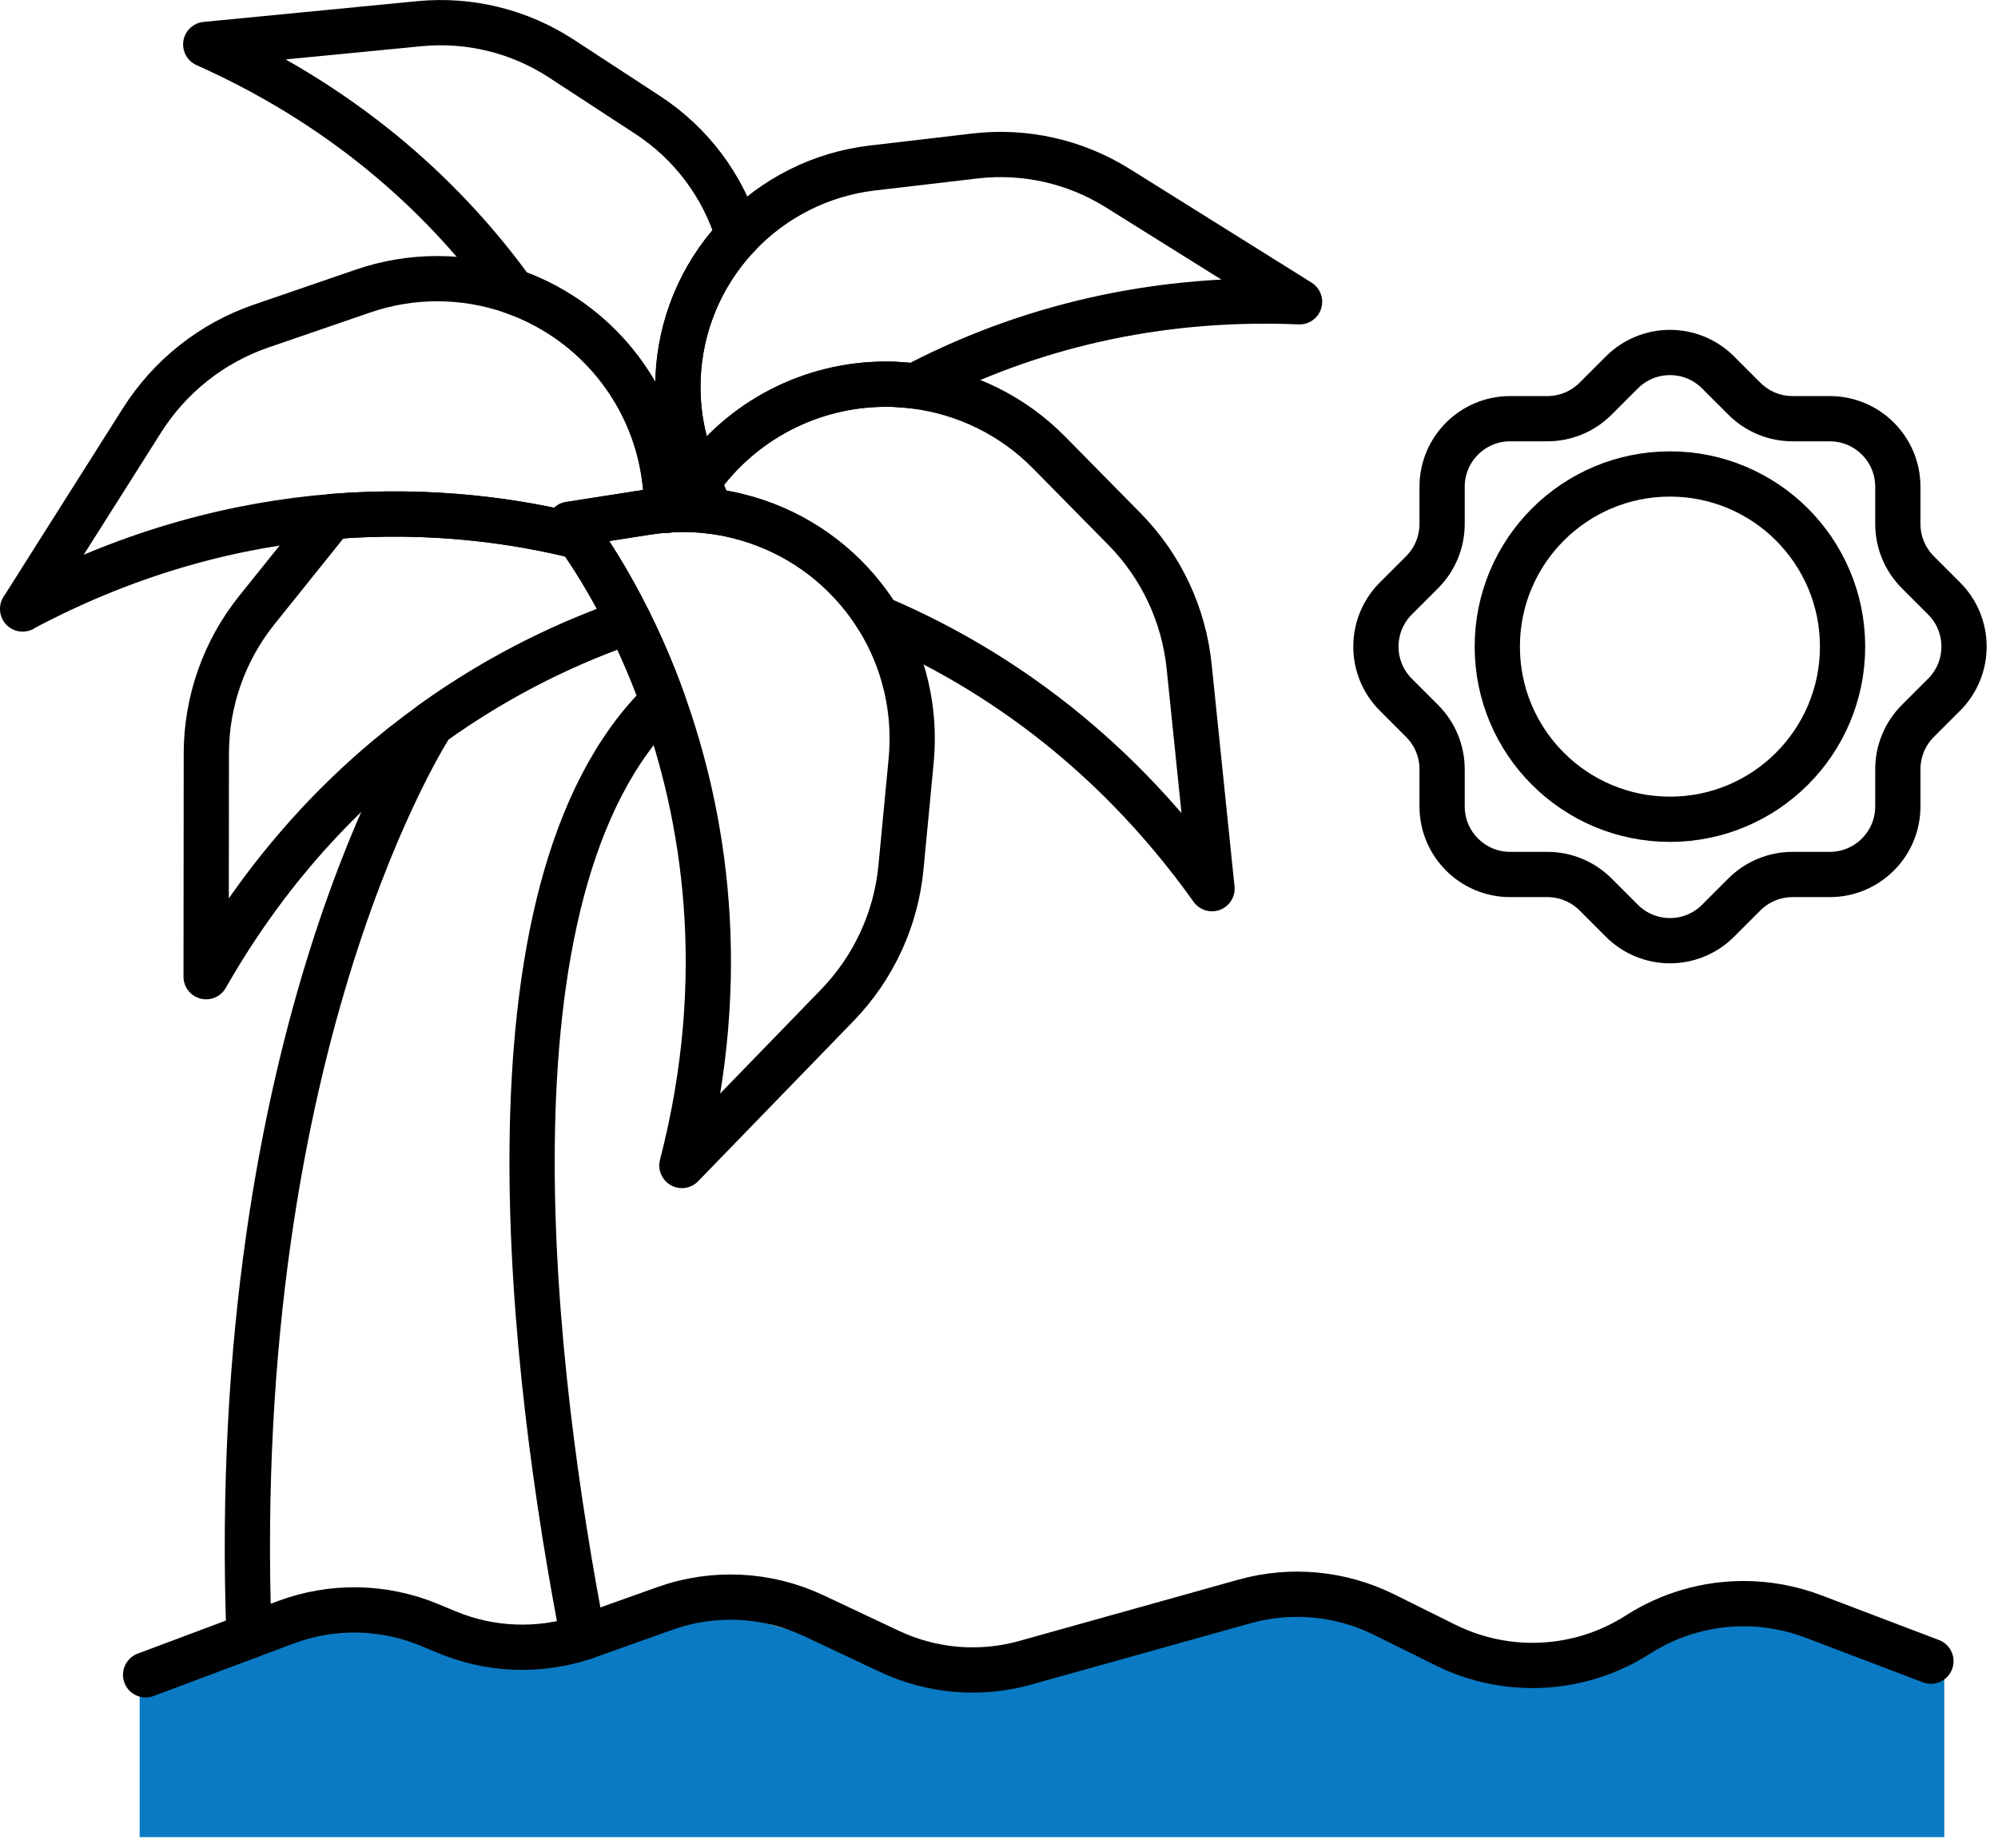
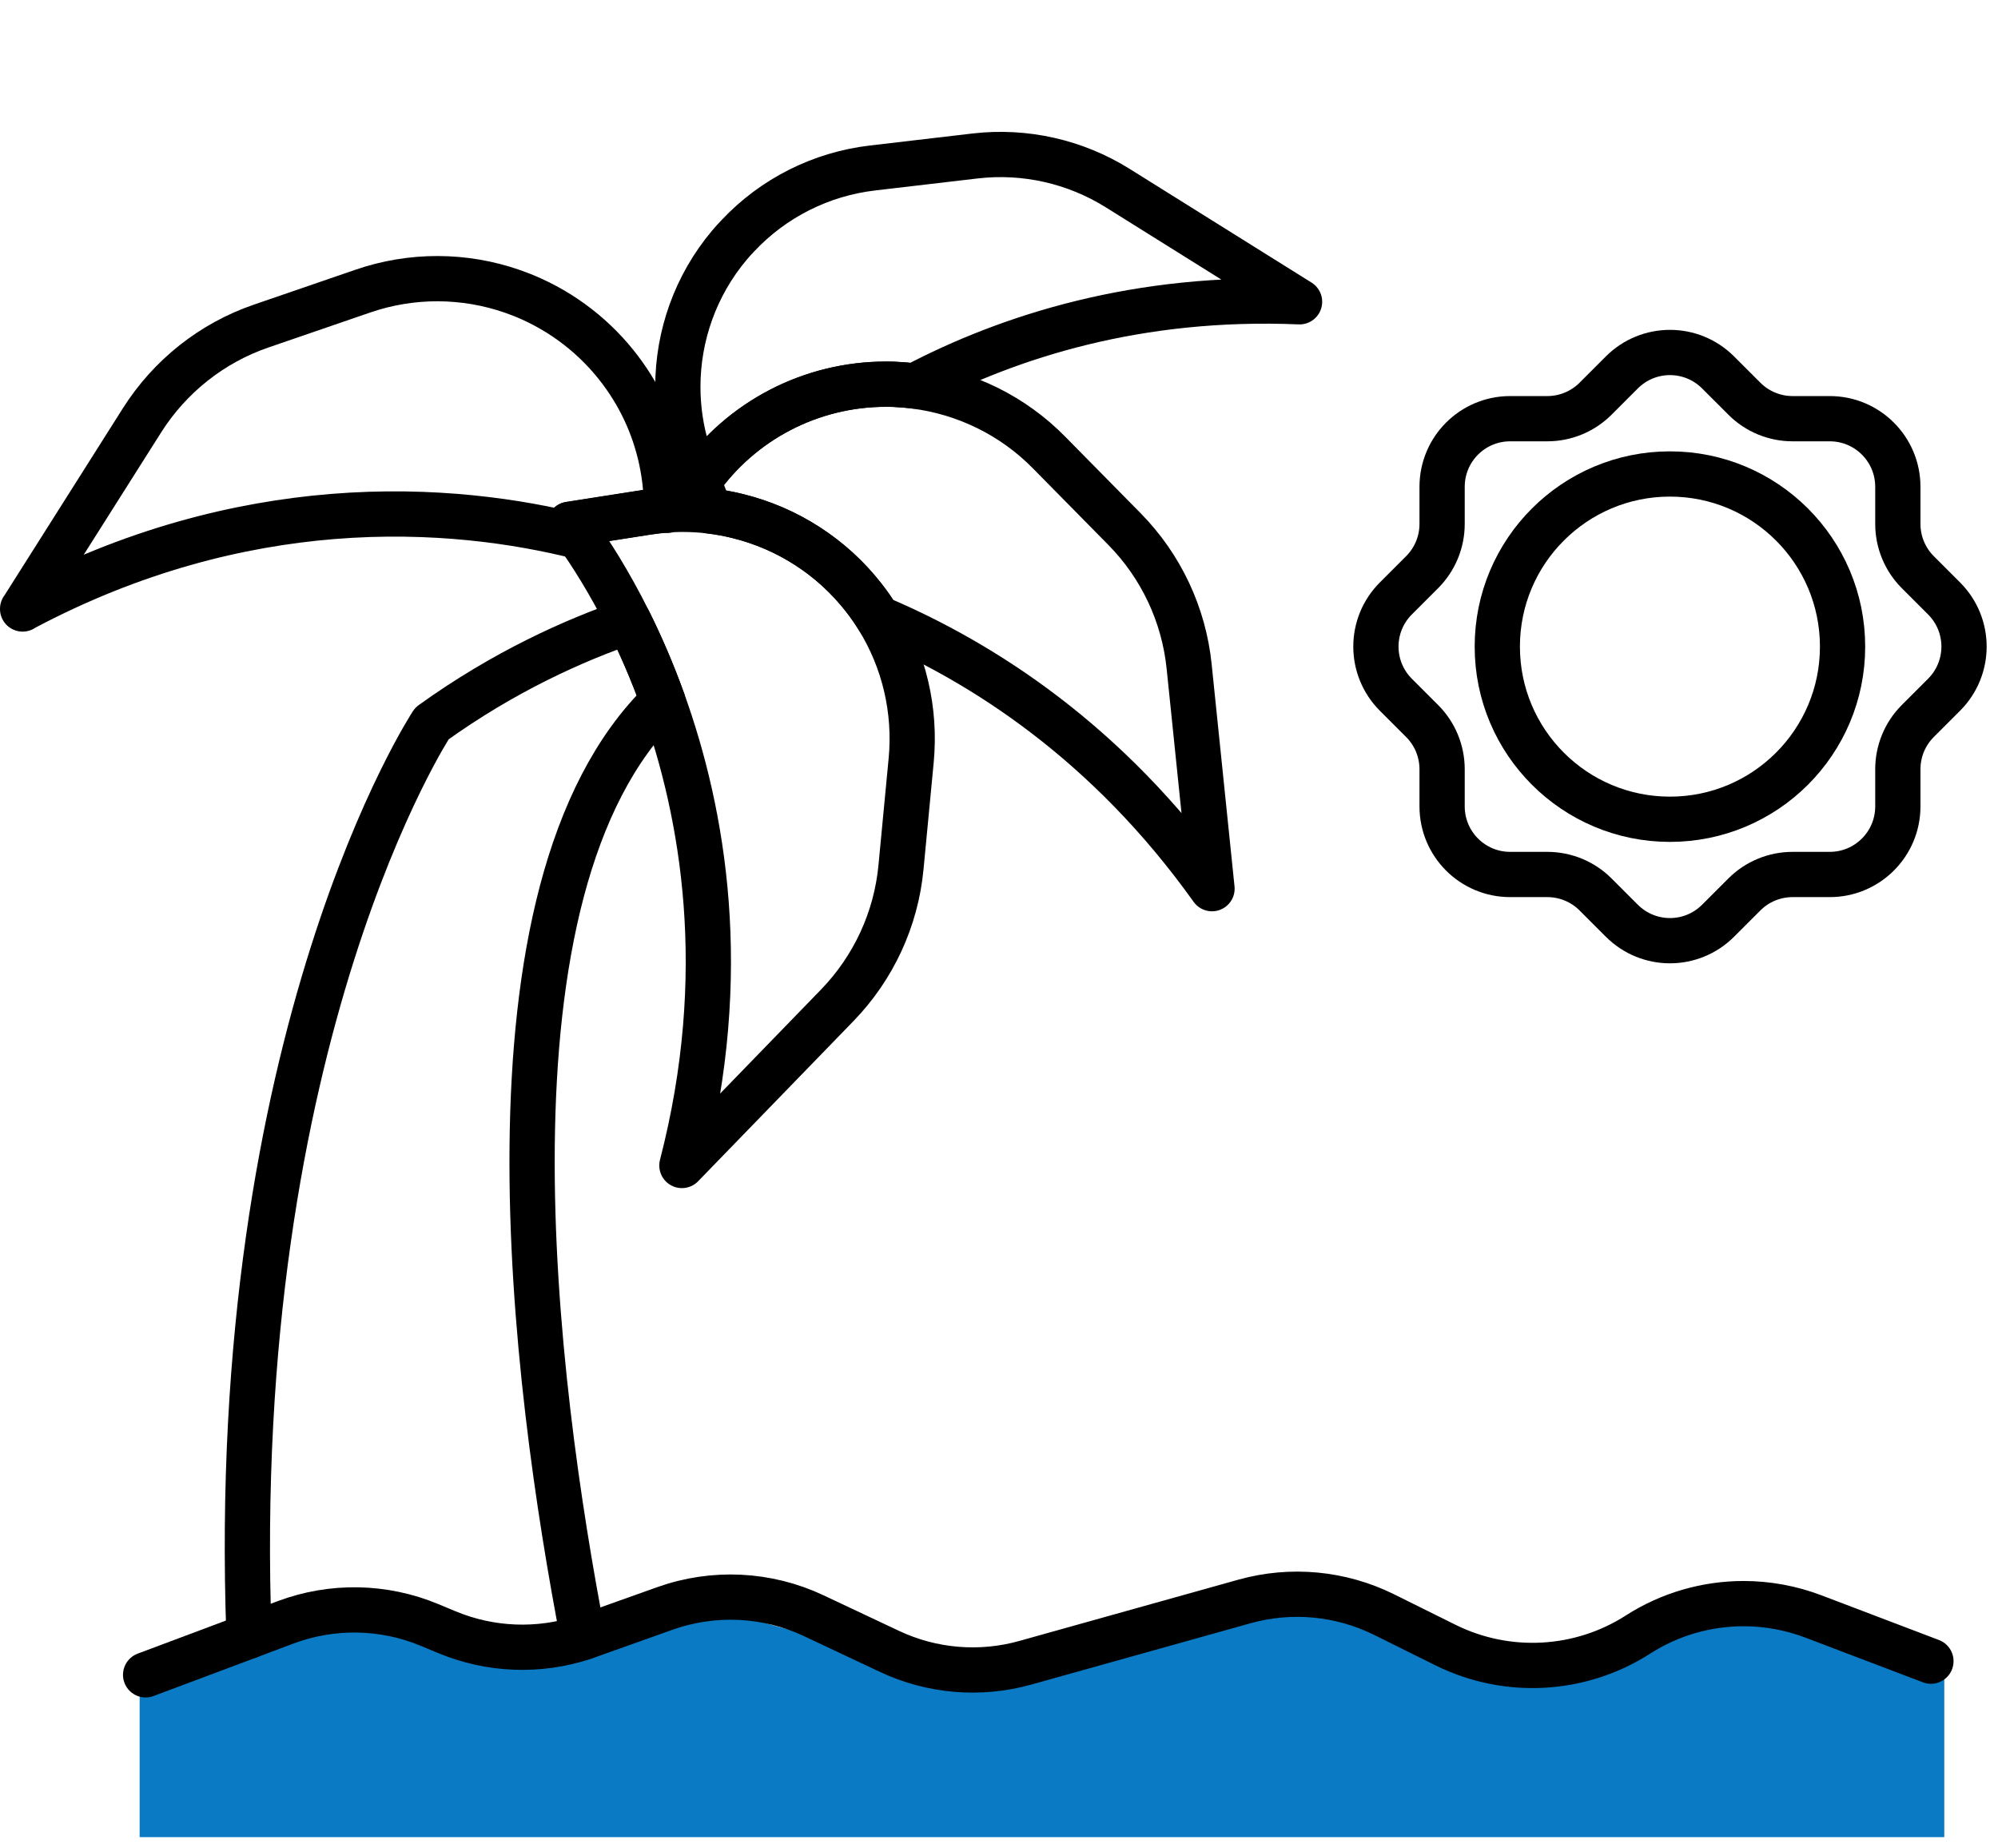
<svg xmlns="http://www.w3.org/2000/svg" width="93" height="86" viewBox="0 0 93 86" fill="none">
  <path d="M90.5 85.5V82.5V78C90.5 75.5 85.5 75 81 75C76.5 75 74 77 71 77C68 77 64 75 60 75C56 75 54.5 77 49.5 77C44.5 77 40.5 77 35.5 75.5C30.5 74 30 75.5 27 77C24 78.5 18.5 75.5 15 75.5C12.2 75.5 8 76.667 6.5 78V85.5H90.5Z" fill="#097AC3" />
  <g clip-path="url(#clip0_266_3)">
    <path d="M77.73 38.129C82.167 38.129 85.765 34.532 85.765 30.094C85.765 25.656 82.167 22.059 77.73 22.059C73.292 22.059 69.694 25.656 69.694 30.094C69.694 34.532 73.292 38.129 77.73 38.129Z" stroke="black" stroke-width="2.106" stroke-linecap="round" stroke-linejoin="round" />
    <path d="M67.125 22.656C67.125 20.904 68.543 19.486 70.294 19.486H72.025C72.864 19.486 73.671 19.152 74.265 18.559L75.49 17.334C76.729 16.095 78.733 16.095 79.972 17.334L81.198 18.559C81.791 19.152 82.598 19.486 83.437 19.486H85.168C86.919 19.486 88.338 20.904 88.338 22.656V24.386C88.338 25.225 88.671 26.032 89.264 26.626L90.489 27.851C91.729 29.09 91.729 31.094 90.489 32.334L89.264 33.559C88.671 34.152 88.338 34.959 88.338 35.798V37.529C88.338 39.281 86.919 40.699 85.168 40.699H83.437C82.598 40.699 81.791 41.032 81.198 41.625L79.972 42.85C78.733 44.09 76.729 44.09 75.49 42.85L74.265 41.625C73.671 41.032 72.864 40.699 72.025 40.699H70.294C68.543 40.699 67.125 39.281 67.125 37.529V35.798C67.125 34.959 66.791 34.152 66.198 33.559L64.973 32.334C63.734 31.094 63.734 29.09 64.973 27.851L66.198 26.626C66.791 26.032 67.125 25.225 67.125 24.386V22.656Z" stroke="black" stroke-width="2.106" stroke-linecap="round" stroke-linejoin="round" />
    <path d="M26.513 24.404C26.513 24.404 26.671 24.593 26.938 24.965C27.44 25.675 28.328 27.019 29.273 28.918C29.802 29.982 30.347 31.221 30.852 32.622C32.737 37.852 34.05 45.318 31.74 54.242L38.979 46.779C40.663 45.038 41.71 42.777 41.938 40.362L42.412 35.388C42.633 33.057 42.085 30.73 40.86 28.757C40.663 28.437 40.446 28.125 40.211 27.823C38.715 25.903 36.641 24.586 34.355 24.021C33.92 23.909 33.481 23.832 33.036 23.779C32.625 23.73 32.204 23.705 31.782 23.705H31.684C31.477 23.705 31.273 23.716 31.063 23.73V23.751C31.063 23.751 31.049 23.737 31.045 23.73C30.743 23.751 30.441 23.786 30.14 23.832L26.506 24.4L26.513 24.404Z" stroke="black" stroke-width="2.106" stroke-linecap="round" stroke-linejoin="round" />
    <path d="M32.509 22.403L33.039 23.782C33.485 23.835 33.924 23.916 34.359 24.025C36.644 24.59 38.719 25.906 40.215 27.826C40.45 28.128 40.667 28.437 40.864 28.76C45.778 30.838 51.588 34.591 56.415 41.359L55.351 31.021C55.105 28.609 54.045 26.355 52.343 24.625L48.836 21.066C47.154 19.352 44.943 18.268 42.58 17.969C42.268 17.931 41.952 17.903 41.636 17.889C41.503 17.882 41.369 17.882 41.236 17.882C37.761 17.882 34.507 19.574 32.516 22.406L32.509 22.403Z" stroke="black" stroke-width="2.106" stroke-linecap="round" stroke-linejoin="round" />
    <path d="M31.551 18.005C31.551 19.002 31.695 20.005 31.993 20.978C32.06 21.213 32.141 21.445 32.228 21.676L32.509 22.403C34.499 19.57 37.75 17.878 41.229 17.878C41.362 17.878 41.495 17.878 41.629 17.885C41.945 17.899 42.261 17.924 42.573 17.966C46.989 15.649 52.985 13.729 60.49 14.045L52.016 8.748C50.04 7.516 47.702 6.989 45.385 7.259L40.614 7.818C38.213 8.098 35.995 9.218 34.352 10.966C34.212 11.11 34.078 11.258 33.952 11.409C32.372 13.287 31.551 15.632 31.551 18.008V18.005Z" stroke="black" stroke-width="2.106" stroke-linecap="round" stroke-linejoin="round" />
-     <path d="M9.594 45.455C12.662 40.071 16.442 36.3 20.104 33.671C23.474 31.249 26.738 29.792 29.273 28.922C28.328 27.019 27.44 25.675 26.938 24.973C24.144 24.27 20.16 23.66 15.47 24.039C15.333 24.186 15.207 24.341 15.08 24.499L11.953 28.395C10.436 30.287 9.608 32.636 9.604 35.061L9.594 45.455Z" stroke="black" stroke-width="2.106" stroke-linecap="round" stroke-linejoin="round" />
    <path d="M1.053 28.335C6.213 25.587 11.142 24.393 15.467 24.039C20.156 23.656 24.141 24.27 26.935 24.969C26.668 24.597 26.51 24.407 26.51 24.407L30.143 23.839C30.445 23.793 30.747 23.758 31.049 23.737H31.067L30.986 22.772C30.965 22.519 30.937 22.27 30.898 22.024C30.645 20.37 30.014 18.826 29.073 17.496C27.995 15.965 26.514 14.719 24.748 13.918C24.457 13.785 24.162 13.669 23.863 13.564C21.613 12.778 19.152 12.767 16.885 13.55L12.156 15.175C9.864 15.961 7.912 17.51 6.614 19.556L1.053 28.343V28.335Z" stroke="black" stroke-width="2.106" stroke-linecap="round" stroke-linejoin="round" />
-     <path d="M9.576 2.068C16.435 5.132 20.946 9.52 23.867 13.56C24.165 13.666 24.46 13.781 24.751 13.915C26.517 14.715 27.998 15.961 29.076 17.492C30.013 18.822 30.649 20.367 30.901 22.02C30.94 22.266 30.965 22.515 30.989 22.768L31.07 23.733C31.281 23.719 31.484 23.712 31.691 23.709H31.79C32.211 23.709 32.629 23.733 33.043 23.782L32.513 22.403L32.232 21.676C32.144 21.445 32.063 21.213 31.997 20.978C31.698 20.002 31.554 19.001 31.554 18.005C31.554 15.628 32.379 13.287 33.955 11.405C34.082 11.254 34.215 11.107 34.356 10.963C33.661 8.66 32.172 6.67 30.147 5.35L26.127 2.724C24.176 1.45 21.848 0.878 19.528 1.102L9.58 2.068H9.576Z" stroke="black" stroke-width="2.106" stroke-linecap="round" stroke-linejoin="round" />
    <path d="M11.591 76.143L13.294 75.504C15.463 74.693 17.857 74.735 19.995 75.627L20.806 75.964C22.821 76.802 25.071 76.89 27.139 76.213C24.885 64.534 21.838 41.376 30.852 32.625C30.347 31.224 29.803 29.985 29.273 28.922C26.738 29.792 23.47 31.249 20.104 33.671C20.104 33.671 10.57 48.137 11.591 76.146V76.143Z" stroke="black" stroke-width="2.106" stroke-linecap="round" stroke-linejoin="round" />
    <path d="M27.138 76.209C27.212 76.188 27.289 76.164 27.363 76.135L30.947 74.858C33.215 74.05 35.71 74.173 37.883 75.198L41.394 76.852C43.37 77.785 45.62 77.975 47.726 77.385L57.931 74.531C60.097 73.927 62.407 74.145 64.421 75.142L67.293 76.567C70.157 77.982 73.555 77.796 76.244 76.072C77.729 75.118 79.442 74.633 81.159 74.633C82.25 74.633 83.349 74.83 84.395 75.226L89.878 77.311" stroke="black" stroke-width="2.106" stroke-linecap="round" stroke-linejoin="round" />
    <path d="M11.591 76.143L6.778 77.947" stroke="black" stroke-width="2.106" stroke-linecap="round" stroke-linejoin="round" />
  </g>
  <defs>
    <clipPath id="clip0_266_3">
      <rect width="92.473" height="79" fill="white" />
    </clipPath>
  </defs>
</svg>